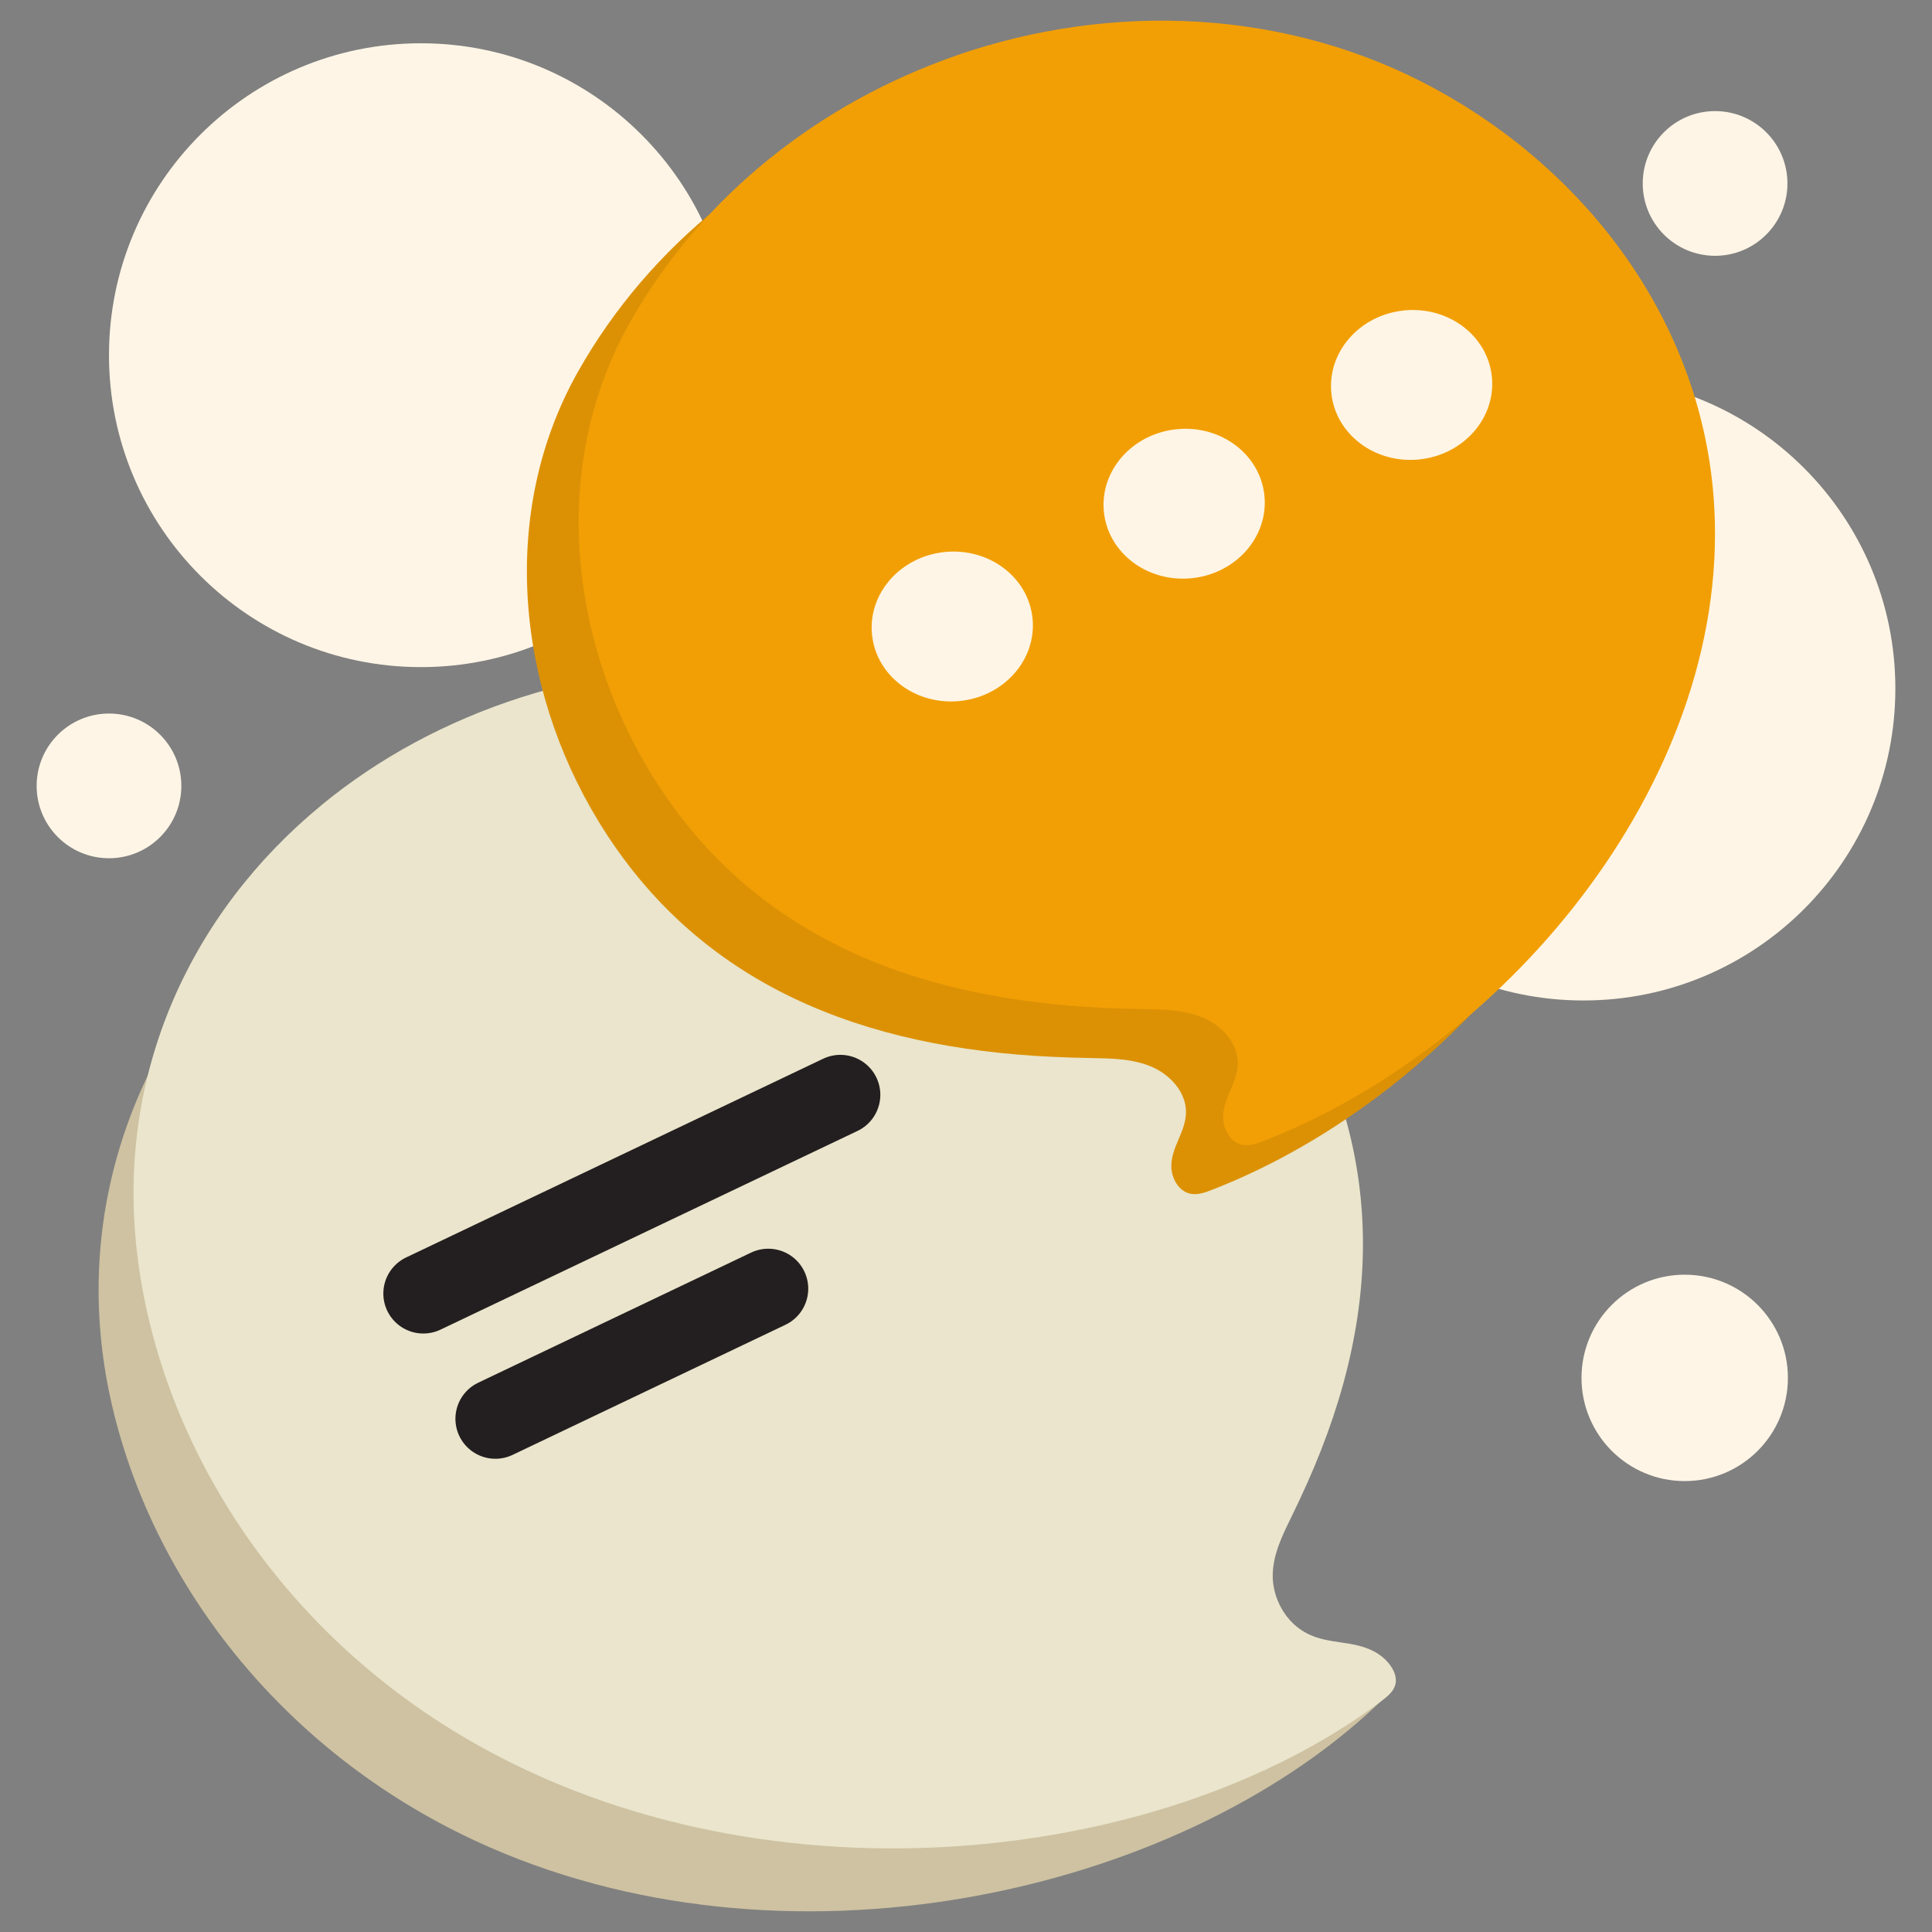
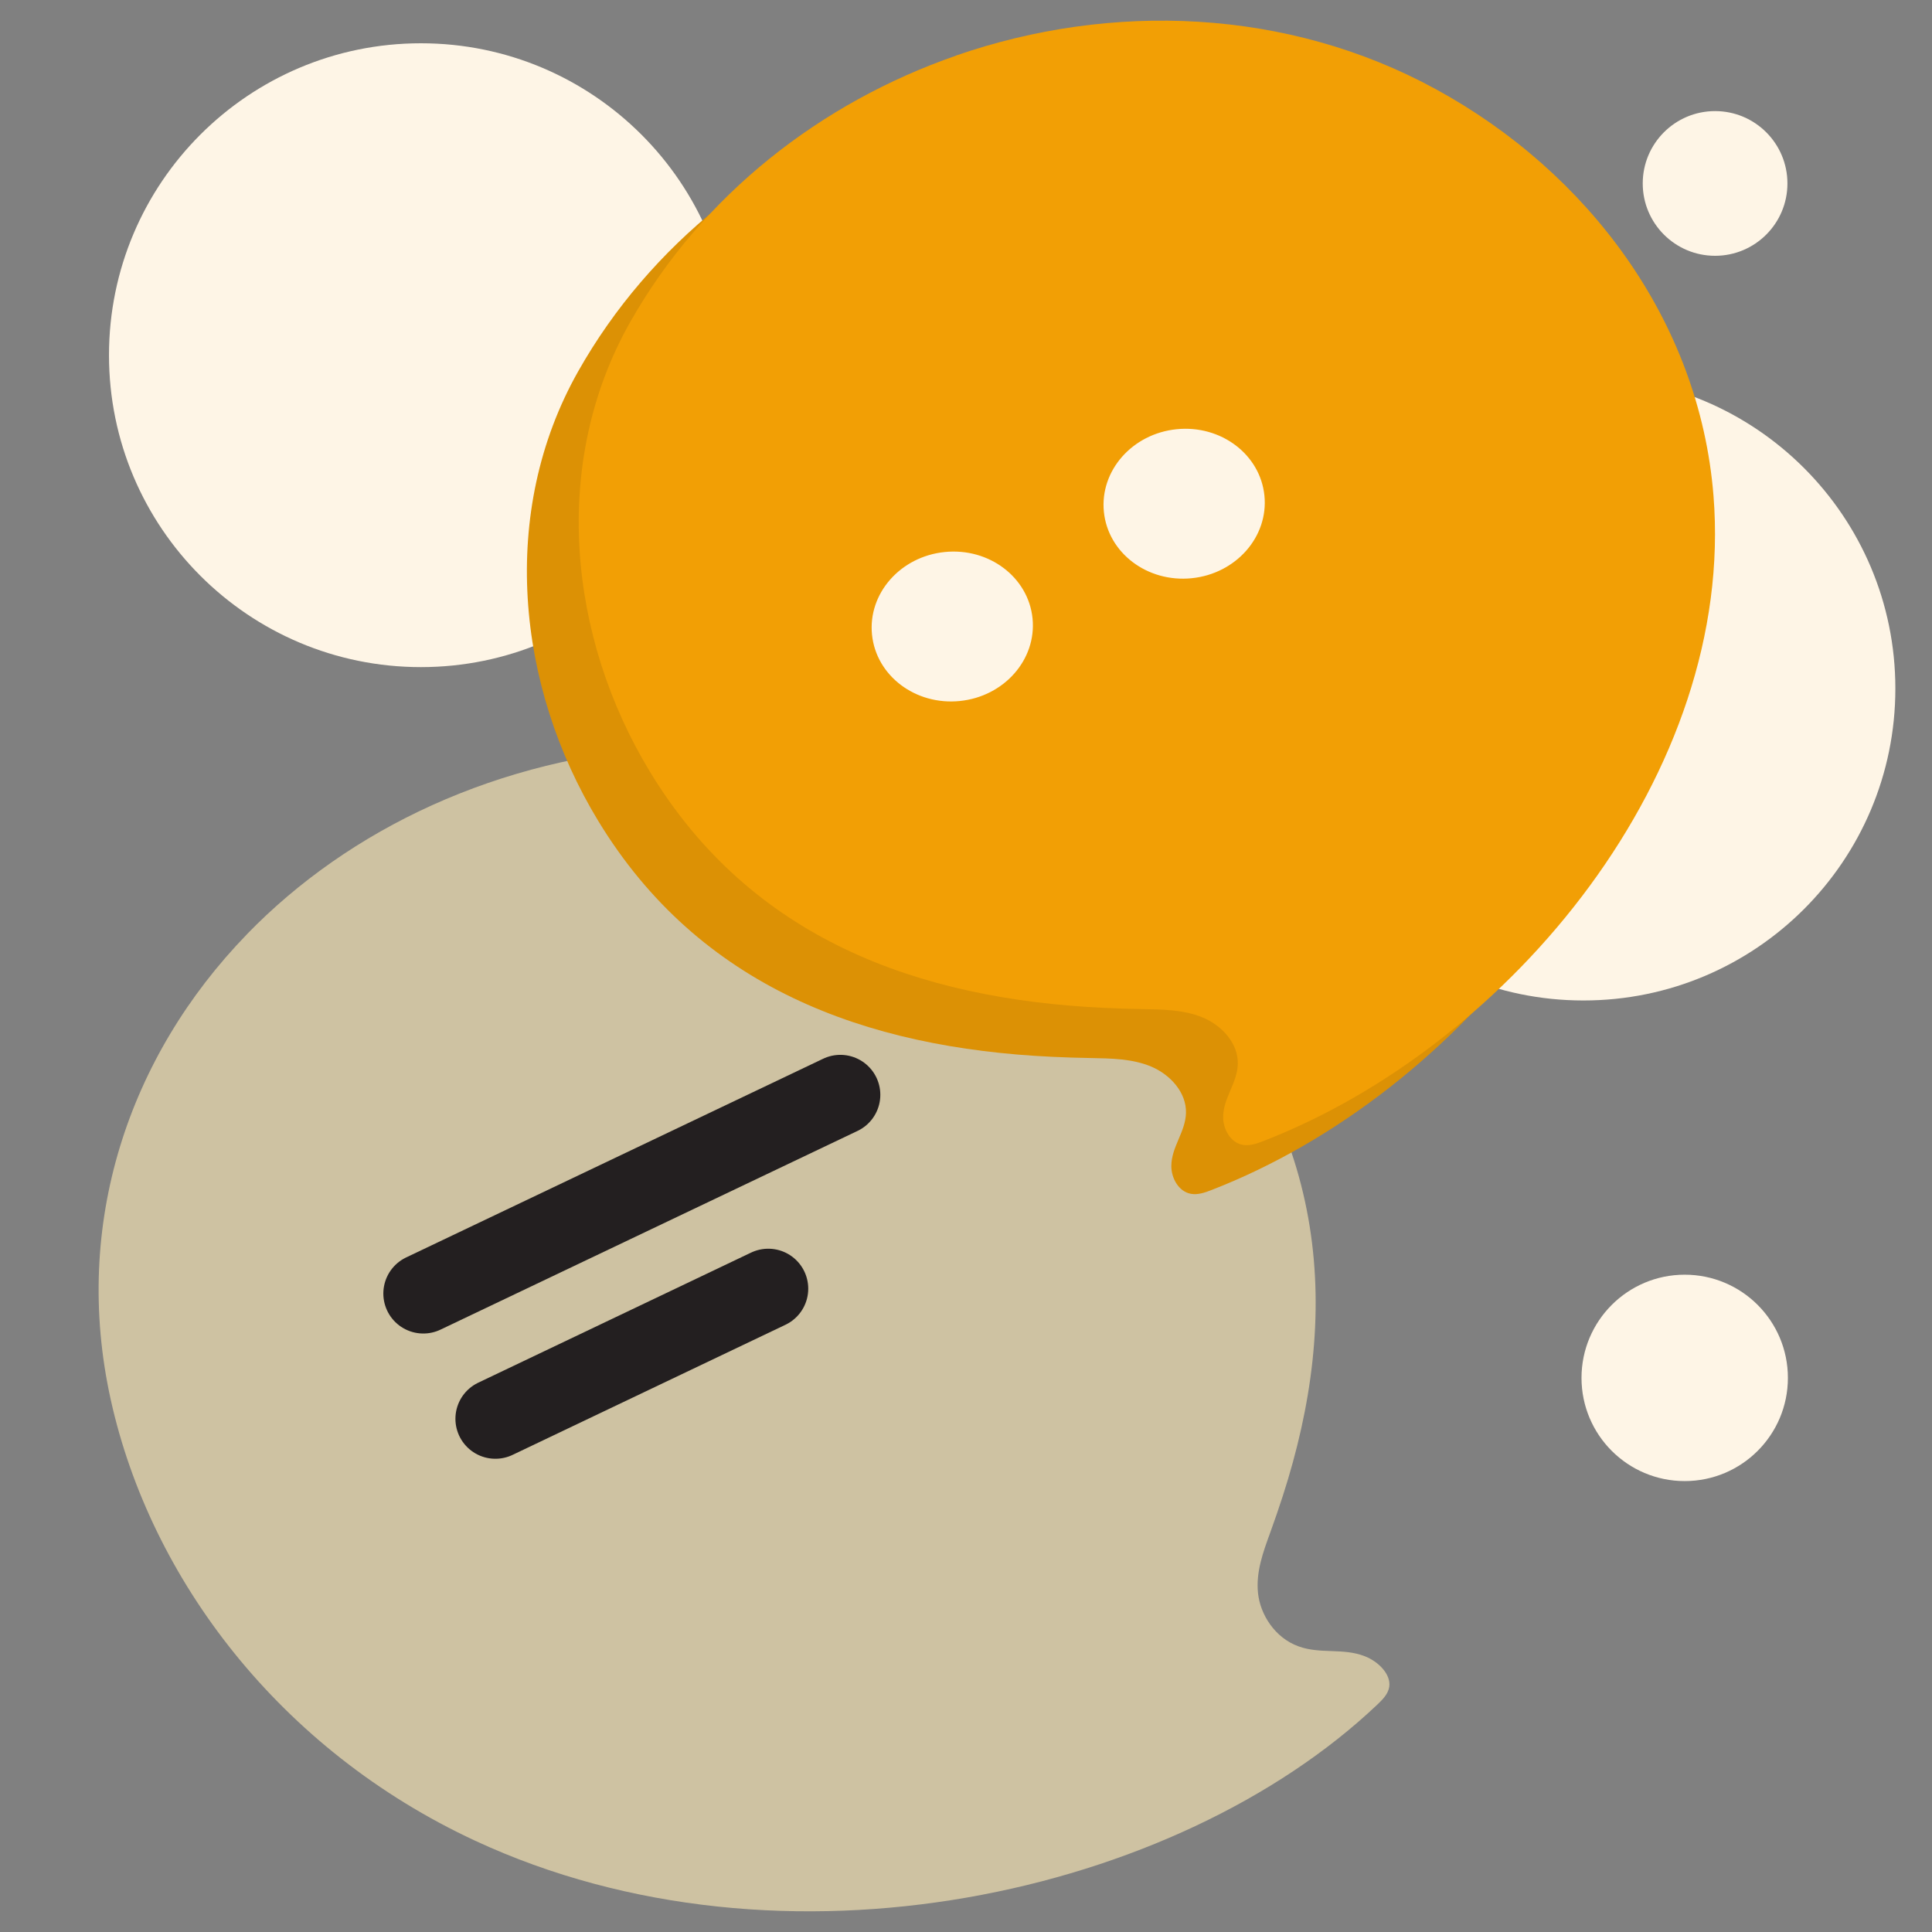
<svg xmlns="http://www.w3.org/2000/svg" width="290" height="290" viewBox="0 0 290 290" fill="none">
  <rect x="0" y="0" width="290" height="290" fill="#808080" stroke="none" />
  <g clip-path="url(#clip0_1087_14765)">
    <path d="M63.18 100.136C89.038 100.136 110 79.174 110 53.316C110 27.458 89.038 6.496 63.18 6.496C37.322 6.496 16.36 27.458 16.36 53.316C16.36 79.174 37.322 100.136 63.18 100.136Z" fill="#FEF5E6" />
    <path d="M237.68 150.175C263.538 150.175 284.5 129.213 284.5 103.355C284.5 77.497 263.538 56.535 237.68 56.535C211.822 56.535 190.86 77.497 190.86 103.355C190.86 129.213 211.822 150.175 237.68 150.175Z" fill="#FEF5E6" />
-     <path d="M16.36 128.825C22.358 128.825 27.22 123.963 27.22 117.965C27.22 111.968 22.358 107.105 16.36 107.105C10.362 107.105 5.5 111.968 5.5 117.965C5.5 123.963 10.362 128.825 16.36 128.825Z" fill="#FEF5E6" />
    <path d="M252.88 222.316C261.435 222.316 268.37 215.381 268.37 206.826C268.37 198.271 261.435 191.336 252.88 191.336C244.325 191.336 237.39 198.271 237.39 206.826C237.39 215.381 244.325 222.316 252.88 222.316Z" fill="#FEF5E6" />
    <path d="M37.05 140.246C52.43 124.396 74.74 113.746 100.67 112.086C129.13 110.266 158.12 124.316 176.84 144.876C199.83 170.136 201.27 197.576 192.55 224.556C191.96 226.386 191.33 228.206 190.68 230.006C189.62 232.926 188.5 235.916 188.83 239.116C189.16 242.316 191.33 245.816 194.89 247.116C198.19 248.326 201.55 247.326 204.83 248.596C206.94 249.406 208.81 251.346 208.53 253.196C208.37 254.266 207.55 255.096 206.75 255.856C176.68 284.386 117.54 297.806 71.27 276.276C41.99 262.646 22.58 237.036 16.62 210.086C10.8 183.756 19.31 158.536 37.06 140.246H37.05Z" fill="#CEC2A2" />
-     <path d="M48.27 120.836C65.37 106.776 88.93 98.696 115.2 99.976C144.04 101.386 171.81 118.676 188.57 141.296C209.15 169.086 207.81 196.596 196.27 222.506C195.49 224.266 194.67 226.006 193.83 227.726C192.47 230.516 191.03 233.376 191.04 236.596C191.05 239.816 192.88 243.556 196.33 245.256C199.53 246.836 203.02 246.216 206.19 247.856C208.23 248.906 209.91 251.046 209.45 252.856C209.18 253.906 208.27 254.636 207.39 255.306C174.21 280.336 113.28 287.016 68.88 260.306C40.78 243.406 23.84 215.676 20.58 188.136C17.4 161.236 28.54 137.056 48.28 120.836H48.27Z" fill="#EAE5CC" />
    <path d="M63.54 194.166L126.14 164.336" stroke="#231F20" stroke-width="12" stroke-miterlimit="10" stroke-linecap="round" />
    <path d="M135.72 15.704C115.52 22.714 97.64 36.534 86.79 55.734C74.88 76.814 77.48 102.964 89.81 123.244C104.95 148.144 129.84 157.324 157.97 158.634C159.88 158.724 161.78 158.784 163.69 158.814C166.77 158.874 169.95 158.904 172.79 160.094C175.63 161.284 178.1 163.964 178.02 167.054C177.95 169.914 175.82 172.174 175.82 175.034C175.82 176.874 176.94 178.864 178.75 179.194C179.8 179.384 180.86 179.014 181.86 178.624C219.08 164.184 252.76 123.224 249.42 81.734C247.31 55.484 230.57 33.194 207.74 20.734C185.45 8.564 159.03 7.604 135.71 15.694L135.72 15.704Z" fill="#DC9105" />
    <path d="M143.5 8.355C123.3 15.365 105.42 29.185 94.57 48.385C82.66 69.465 85.26 95.615 97.59 115.895C112.73 140.795 137.62 149.975 165.75 151.285C167.66 151.375 169.56 151.435 171.47 151.465C174.55 151.525 177.73 151.555 180.57 152.745C183.41 153.935 185.88 156.615 185.8 159.705C185.73 162.565 183.6 164.825 183.6 167.685C183.6 169.525 184.72 171.515 186.53 171.845C187.58 172.035 188.64 171.665 189.64 171.275C226.86 156.835 260.54 115.875 257.2 74.385C255.09 48.135 238.35 25.845 215.52 13.385C193.23 1.215 166.81 0.255 143.49 8.345L143.5 8.355Z" fill="#F29F05" />
    <path d="M74.36 212.966L115.32 193.436" stroke="#231F20" stroke-width="12" stroke-miterlimit="10" stroke-linecap="round" />
    <path d="M144.072 105.224C150.726 104.551 155.613 98.998 154.988 92.822C154.363 86.646 148.462 82.185 141.808 82.859C135.154 83.532 130.266 89.085 130.891 95.261C131.516 101.437 137.418 105.898 144.072 105.224Z" fill="#FEF5E6" />
    <path d="M178.878 86.793C185.532 86.119 190.419 80.566 189.794 74.39C189.169 68.214 183.268 63.753 176.614 64.427C169.96 65.1 165.072 70.653 165.697 76.829C166.322 83.005 172.223 87.466 178.878 86.793Z" fill="#FEF5E6" />
-     <path d="M213.019 68.965C219.674 68.291 224.561 62.738 223.936 56.562C223.311 50.386 217.41 45.925 210.755 46.599C204.101 47.272 199.214 52.825 199.839 59.001C200.464 65.177 206.365 69.638 213.019 68.965Z" fill="#FEF5E6" />
    <path d="M257.44 38.396C263.438 38.396 268.3 33.534 268.3 27.536C268.3 21.538 263.438 16.676 257.44 16.676C251.442 16.676 246.58 21.538 246.58 27.536C246.58 33.534 251.442 38.396 257.44 38.396Z" fill="#FEF5E6" />
  </g>
  <defs>
    <clipPath id="clip0_1087_14765">
      <rect width="279" height="283.79" fill="white" transform="translate(5.5 3.105)" />
    </clipPath>
  </defs>
</svg>